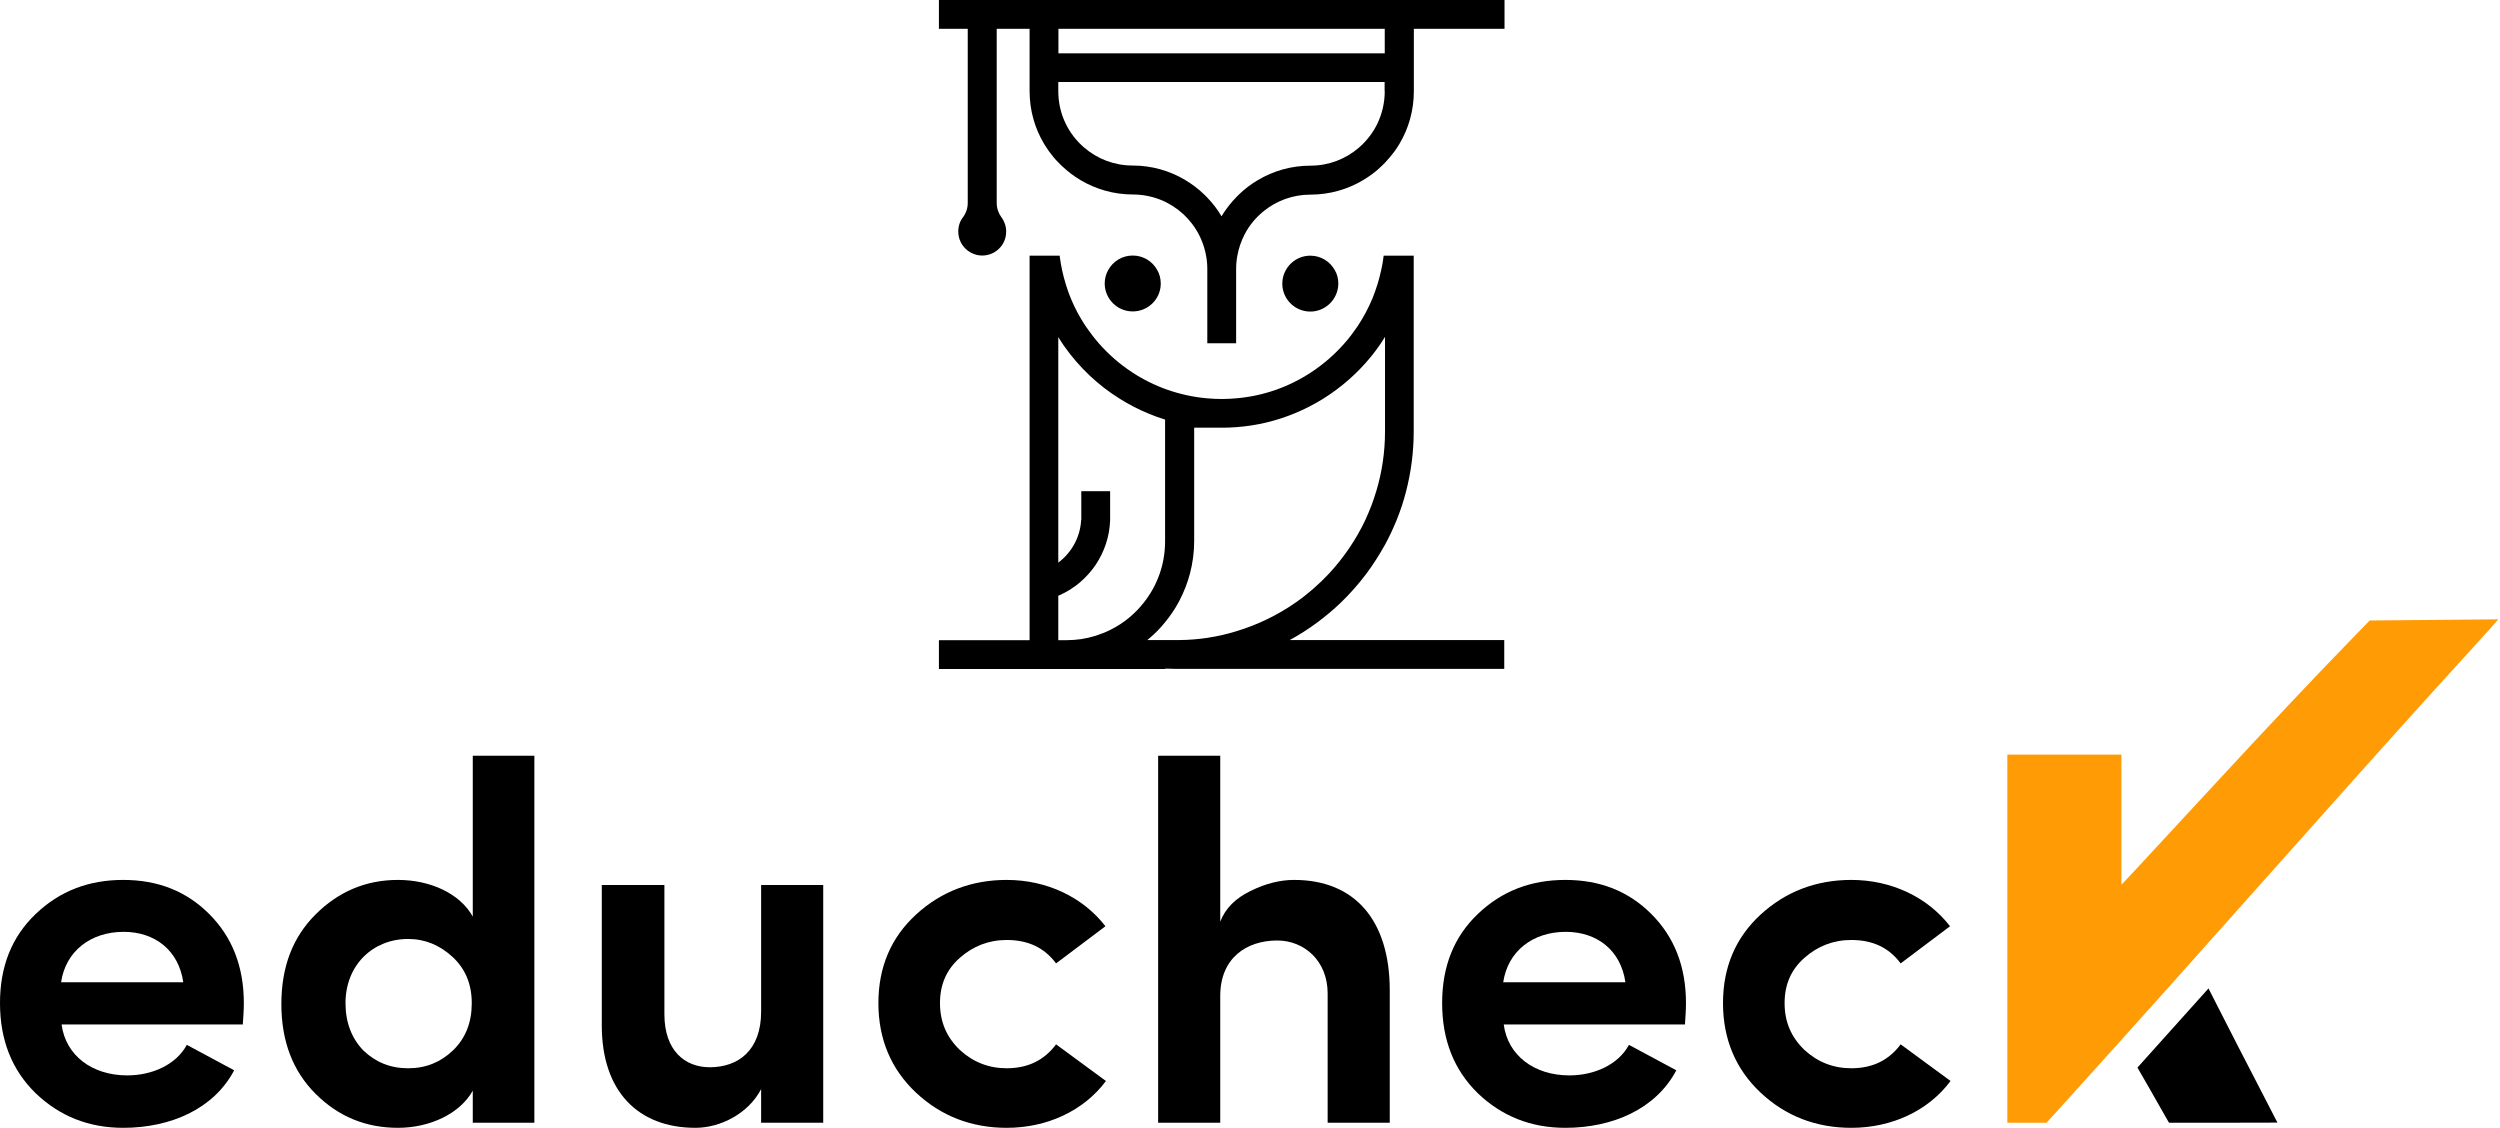
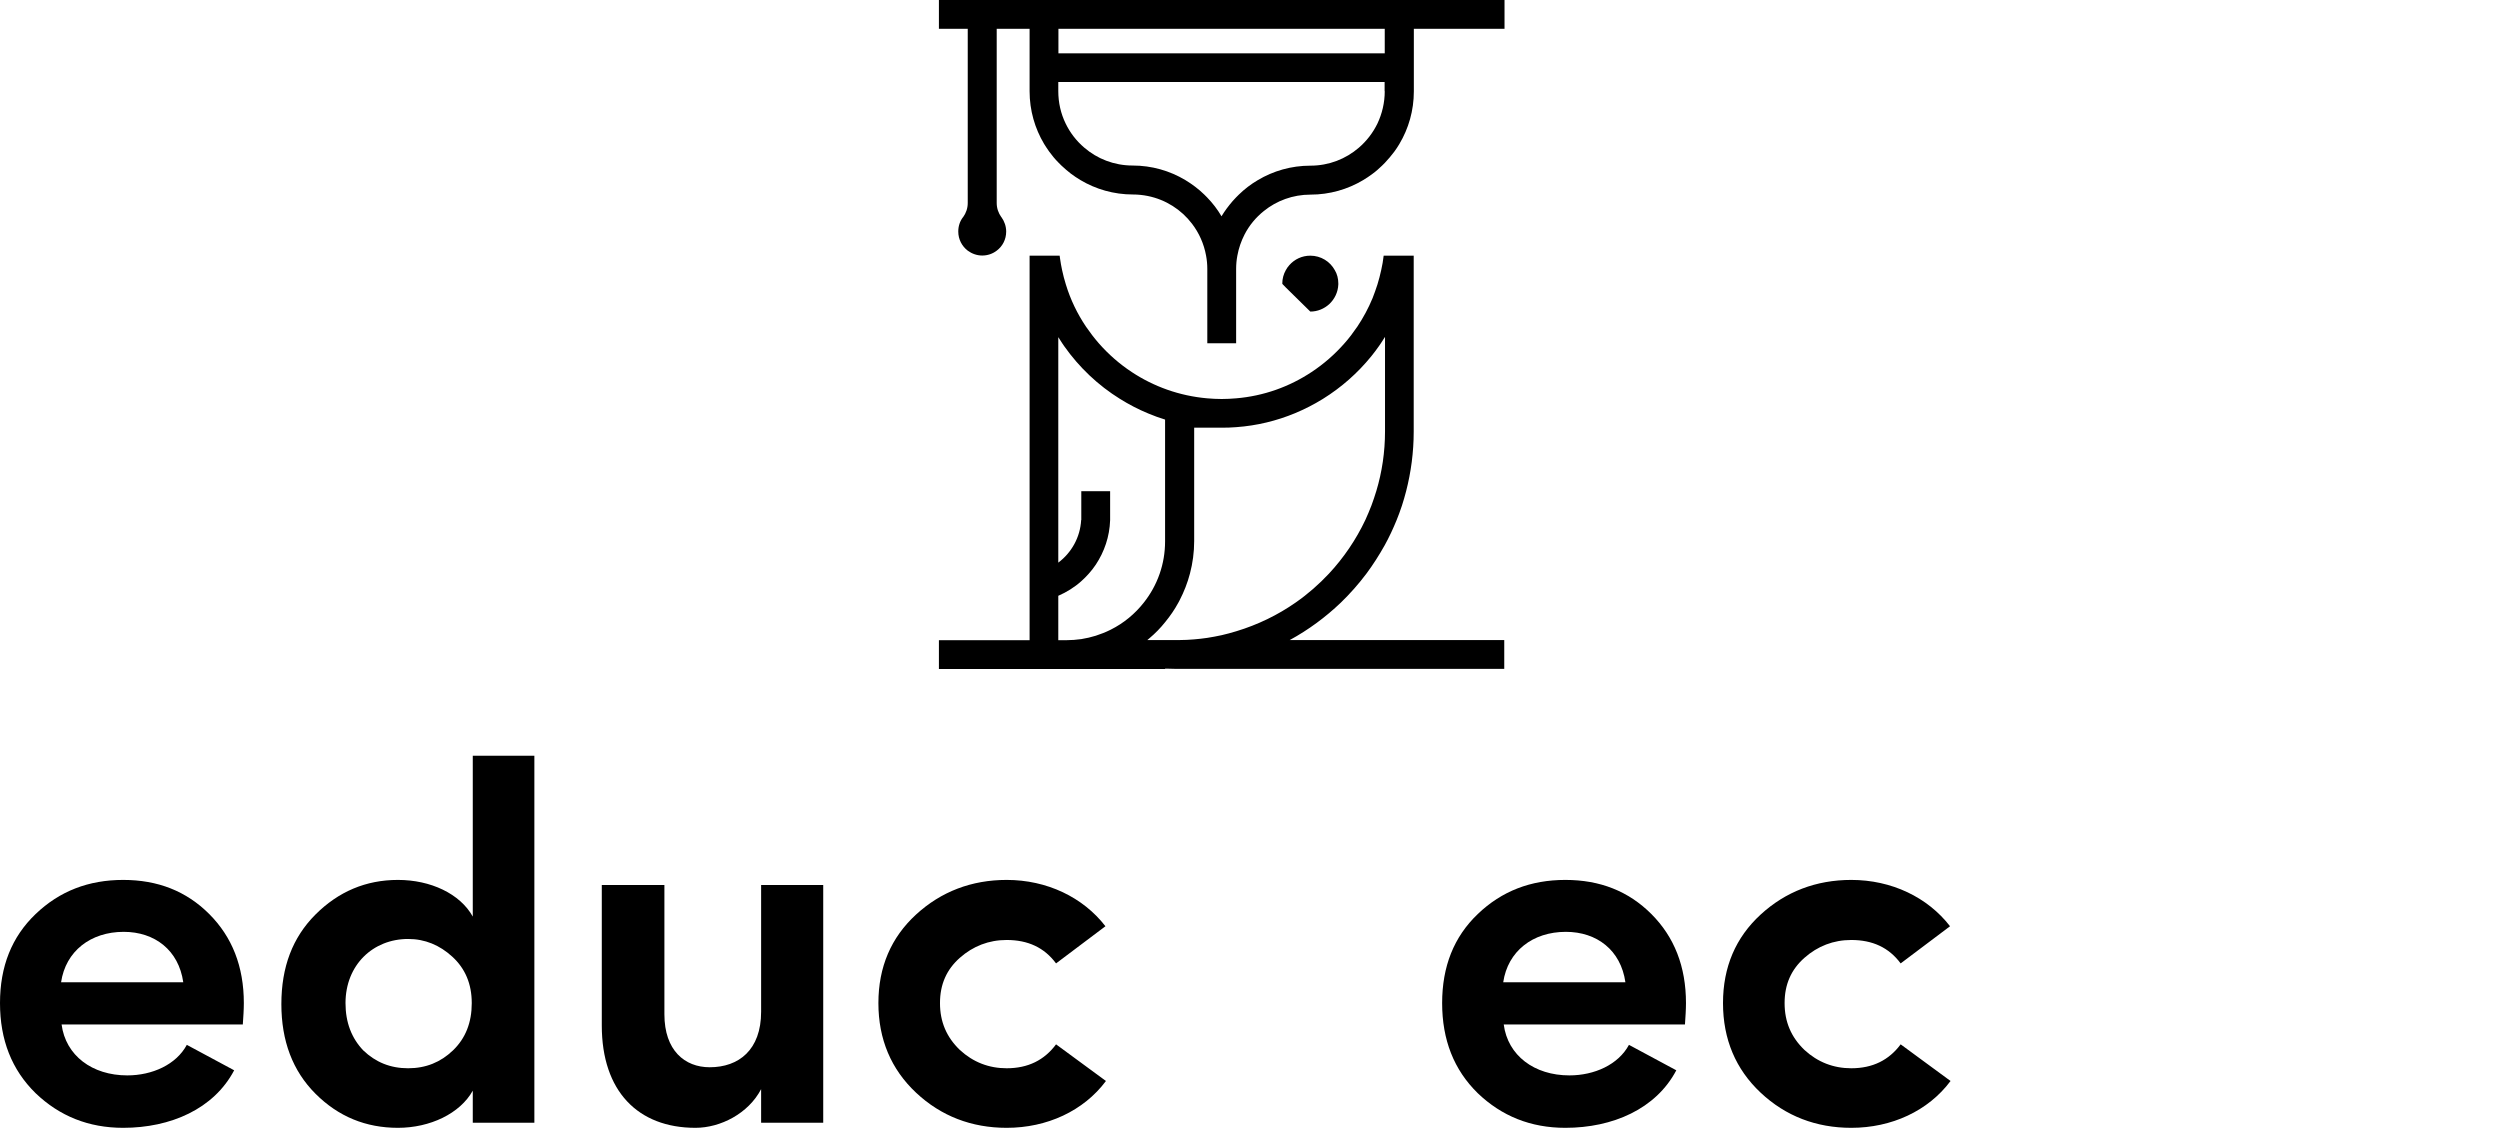
<svg xmlns="http://www.w3.org/2000/svg" width="884" height="399" viewBox="0 0 884 399" fill="none">
  <path d="M86.22 354.699C86.22 341.739 82.08 331.299 73.98 323.199C65.88 315.099 55.8 311.139 43.56 311.139C31.32 311.139 21.06 315.099 12.6 323.199C4.14 331.299 0 341.739 0 354.699C0 367.659 4.14 378.279 12.6 386.559C21.06 394.659 31.32 398.799 43.56 398.799C60.3 398.799 75.6 392.139 82.8 378.459L66.06 369.459C62.28 376.479 53.82 380.259 45 380.259C32.58 380.259 23.22 373.239 21.78 362.259H85.86C86.04 359.559 86.22 357.039 86.22 354.699ZM21.6 347.319C23.22 336.339 32.04 329.499 43.74 329.499C54.72 329.499 63.18 335.979 64.8 347.319H21.6Z" fill="black" />
  <path d="M188.952 396.999V267.219H167.172V324.099C162.672 315.999 152.232 311.139 140.712 311.139C129.372 311.139 119.652 315.279 111.552 323.379C103.452 331.479 99.492 341.919 99.492 355.059C99.492 368.019 103.452 378.639 111.552 386.739C119.652 394.839 129.372 398.799 140.712 398.799C152.052 398.799 162.672 393.759 167.172 385.659V396.999H188.952ZM144.312 332.019C150.252 332.019 155.472 334.179 159.972 338.319C164.472 342.459 166.812 347.859 166.812 354.699C166.812 361.539 164.652 367.119 160.152 371.439C155.832 375.579 150.612 377.739 144.312 377.739C138.012 377.739 132.792 375.579 128.472 371.439C124.332 367.119 122.172 361.539 122.172 354.699C122.172 341.199 131.892 332.019 144.312 332.019Z" fill="black" />
  <path d="M269.132 357.759C269.132 371.259 261.212 377.379 250.952 377.379C242.132 377.379 234.932 371.439 234.932 358.659V312.939H212.792V362.619C212.792 385.839 225.572 398.799 245.912 398.799C254.732 398.799 264.632 393.759 269.132 385.119V396.999H291.092V312.939H269.132V357.759Z" fill="black" />
  <path d="M355.961 311.139C343.541 311.139 332.741 315.279 323.921 323.379C315.101 331.479 310.601 341.919 310.601 354.699C310.601 367.479 315.101 378.099 323.921 386.379C332.741 394.659 343.541 398.799 355.961 398.799C370.181 398.799 383.141 392.859 391.061 382.239L373.421 369.279C369.281 374.859 363.521 377.739 355.961 377.739C349.661 377.739 344.081 375.579 339.401 371.259C334.721 366.759 332.381 361.359 332.381 354.699C332.381 348.039 334.721 342.819 339.401 338.679C344.081 334.539 349.661 332.379 355.961 332.379C363.521 332.379 369.281 335.079 373.421 340.659L390.881 327.519C382.961 317.259 370.181 311.139 355.961 311.139Z" fill="black" />
-   <path d="M431.477 352.179C431.477 338.679 440.837 332.559 451.637 332.559C461.177 332.559 469.457 339.759 469.457 351.279V396.999H491.417V350.199C491.417 325.539 479.177 311.139 457.577 311.139C452.717 311.139 447.497 312.399 442.097 315.099C436.877 317.619 433.277 321.219 431.477 325.899V267.219H409.517V396.999H431.477V352.179Z" fill="black" />
  <path d="M596.161 354.699C596.161 341.739 592.021 331.299 583.921 323.199C575.821 315.099 565.741 311.139 553.501 311.139C541.261 311.139 531.001 315.099 522.541 323.199C514.081 331.299 509.941 341.739 509.941 354.699C509.941 367.659 514.081 378.279 522.541 386.559C531.001 394.659 541.261 398.799 553.501 398.799C570.241 398.799 585.541 392.139 592.741 378.459L576.001 369.459C572.221 376.479 563.761 380.259 554.941 380.259C542.521 380.259 533.161 373.239 531.721 362.259H595.801C595.981 359.559 596.161 357.039 596.161 354.699ZM531.541 347.319C533.161 336.339 541.981 329.499 553.681 329.499C564.661 329.499 573.121 335.979 574.741 347.319H531.541Z" fill="black" />
  <path d="M654.614 311.139C642.194 311.139 631.394 315.279 622.574 323.379C613.754 331.479 609.254 341.919 609.254 354.699C609.254 367.479 613.754 378.099 622.574 386.379C631.394 394.659 642.194 398.799 654.614 398.799C668.834 398.799 681.794 392.859 689.714 382.239L672.074 369.279C667.934 374.859 662.174 377.739 654.614 377.739C648.314 377.739 642.734 375.579 638.054 371.259C633.374 366.759 631.034 361.359 631.034 354.699C631.034 348.039 633.374 342.819 638.054 338.679C642.734 334.539 648.314 332.379 654.614 332.379C662.174 332.379 667.934 335.079 672.074 340.659L689.534 327.519C681.614 317.259 668.834 311.139 654.614 311.139Z" fill="black" />
-   <path d="M883.385 219C883.429 219.072 879.376 223.574 874.397 229.03C858.013 246.978 836.924 270.426 813.361 296.913C775.786 339.133 751.282 366.518 733.624 386L723.652 397H709.8V331.795V266.836H750.139V312.82C750.255 312.805 755.624 307.03 782.3 278.184C803.475 255.286 818.152 239.741 832.018 225.484C835.115 222.3 837.778 219.564 837.923 219.405L883.385 219Z" fill="#FF9B04" />
-   <path d="M791.307 369.847C793.329 373.769 797.299 381.456 800.139 386.946C802.98 392.422 805.3 396.929 805.3 396.957C805.3 396.986 796.678 397 786.122 397H766.956L765.145 393.834C764.152 392.094 761.845 388.03 760.021 384.821L755.8 377.5L780.928 349.5L783.901 355.359C785.96 359.409 789.285 365.926 791.307 369.847Z" fill="black" />
  <path d="M456.049 226.323C462.653 222.734 468.731 218.235 474.139 213.066C477.394 209.908 480.409 206.51 483.137 202.872C485.53 199.666 487.683 196.268 489.645 192.774C491.225 189.903 492.613 186.936 493.857 183.873C494.192 183.107 494.479 182.293 494.766 181.528C495.101 180.618 495.436 179.709 495.723 178.8C496.25 177.125 496.776 175.402 497.207 173.679C498.93 166.979 499.887 159.896 499.887 152.621C499.887 152.19 499.887 151.76 499.887 151.329V95.478C499.887 95.335 499.887 95.191 499.887 95.095V90.405H489.263C489.071 92.128 488.784 93.803 488.401 95.478C488.018 97.201 487.587 98.924 487.061 100.599C486.535 102.226 485.96 103.853 485.338 105.433C483.855 109.022 482.036 112.372 479.93 115.531C479.882 115.579 479.834 115.674 479.787 115.722C478.447 117.685 477.011 119.599 475.431 121.37C472.034 125.246 468.109 128.692 463.754 131.563C455.953 136.732 446.86 140.034 437.097 140.848C435.422 140.992 433.699 141.087 431.976 141.087C430.253 141.087 428.53 140.992 426.855 140.848C417.044 139.987 407.951 136.684 400.198 131.563C395.843 128.692 391.919 125.246 388.521 121.37C386.894 119.503 385.41 117.541 384.022 115.531C380.959 110.984 378.518 105.959 376.891 100.599C376.365 98.924 375.934 97.249 375.551 95.478C375.264 94.138 375.025 92.798 374.833 91.41C374.785 91.075 374.737 90.74 374.69 90.405H364.065V95.095C364.065 95.239 364.065 95.382 364.065 95.478V226.371H332V236.565H412.019V236.421C413.311 236.469 414.603 236.517 415.944 236.517C416.326 236.517 416.757 236.517 417.14 236.517H531.904V226.323H456.049ZM392.78 222.638C392.732 222.686 392.637 222.686 392.589 222.734C390.961 223.547 389.239 224.217 387.468 224.792C385.793 225.318 384.118 225.701 382.347 225.988C380.624 226.227 378.853 226.371 377.083 226.371H374.211V210.673C377.178 209.381 379.954 207.658 382.347 205.505C383.256 204.691 384.118 203.83 384.931 202.92C385.841 201.915 386.702 200.814 387.468 199.666C390.483 195.119 392.349 189.759 392.541 183.92C392.541 183.538 392.541 183.203 392.541 182.82V173.679H382.347V183.873H382.299C381.964 190.046 378.853 195.454 374.211 198.948V119.216C374.642 119.934 375.12 120.652 375.599 121.37C375.838 121.705 376.078 122.088 376.317 122.423C381.581 129.888 388.281 136.254 396.082 141.087C399.241 143.049 402.543 144.772 406.037 146.208C407.951 147.022 409.961 147.74 411.971 148.362V191.434C411.971 195.454 411.301 199.283 410.057 202.872C408.765 206.605 406.85 210.051 404.458 213.066C401.347 217.038 397.374 220.341 392.78 222.638ZM431.976 224.6C430.301 224.983 428.578 225.27 426.855 225.557C425.324 225.797 423.792 225.94 422.213 226.084C420.538 226.227 418.815 226.323 417.092 226.323H405.702C405.941 226.132 406.18 225.94 406.42 225.701C408.478 223.978 410.344 222.064 412.019 219.958C413.79 217.804 415.369 215.507 416.709 213.018C416.853 212.731 416.996 212.492 417.14 212.205C418.671 209.238 419.916 206.079 420.777 202.777C421.734 199.139 422.261 195.263 422.261 191.339V151.233H426.903C426.903 151.233 430.301 151.233 432.024 151.233C433.747 151.233 435.422 151.185 437.145 151.042C444.467 150.515 451.454 148.792 457.915 146.112C461.361 144.677 464.711 142.954 467.87 140.992C474.331 136.971 480.074 131.898 484.86 126.012C485.817 124.815 486.774 123.571 487.635 122.327C487.875 121.992 488.114 121.657 488.353 121.274C488.832 120.556 489.31 119.838 489.741 119.12V152.525C489.741 159.848 488.688 166.883 486.678 173.583C486.152 175.306 485.577 177.029 484.955 178.704C484.285 180.427 483.567 182.15 482.802 183.825C479.499 190.812 475.144 197.225 469.928 202.825C466.386 206.605 462.462 210.051 458.202 213.018C451.837 217.469 444.754 220.915 437.145 223.212C435.374 223.739 433.699 224.217 431.976 224.6Z" fill="black" />
-   <path d="M410.44 100.262C410.44 100.358 410.44 100.454 410.44 100.549C410.296 105.862 405.893 110.121 400.533 110.121C395.173 110.121 390.818 105.862 390.626 100.549C390.626 100.454 390.626 100.358 390.626 100.262C390.626 98.539 391.057 96.912 391.871 95.476C393.546 92.413 396.8 90.356 400.533 90.356C404.266 90.356 407.52 92.413 409.196 95.476C410.009 96.864 410.44 98.491 410.44 100.262Z" fill="black" />
  <path d="M332 0V10.194H342.194V71.787C342.194 73.654 341.572 75.377 340.567 76.765C340.519 76.813 340.519 76.861 340.471 76.861C339.418 78.248 338.844 79.971 338.844 81.886C338.844 84.661 340.184 87.102 342.194 88.634C343.63 89.686 345.4 90.356 347.315 90.356C349.229 90.356 351 89.734 352.436 88.634C354.493 87.102 355.786 84.661 355.786 81.886C355.786 80.019 355.163 78.296 354.158 76.861C354.111 76.813 354.111 76.765 354.063 76.765C353.058 75.377 352.436 73.654 352.436 71.787V10.194H364.065V32.257C364.065 39.052 365.932 45.418 369.186 50.873C369.76 51.783 370.335 52.692 370.957 53.553C371.962 54.941 373.062 56.281 374.307 57.526C374.642 57.861 374.977 58.196 375.312 58.531C376.365 59.536 377.513 60.493 378.662 61.402C379.715 62.216 380.863 62.934 382.012 63.652C387.468 66.906 393.833 68.772 400.629 68.772C402.4 68.772 404.17 68.964 405.845 69.299C412.211 70.591 417.714 74.133 421.495 79.11C423.984 82.364 425.707 86.193 426.472 90.404C426.76 91.936 426.903 93.515 426.903 95.094C426.903 95.238 426.903 95.382 426.903 95.477V121.369H437.097V95.477C437.097 95.334 437.097 95.19 437.097 95.094C437.097 93.467 437.24 91.936 437.528 90.404C438.006 87.772 438.868 85.284 440.064 82.939C441.739 79.684 444.084 76.861 446.908 74.611C451.407 70.974 457.15 68.82 463.371 68.82C470.167 68.82 476.532 66.954 481.988 63.7C483.137 63.029 484.237 62.264 485.338 61.45C486.535 60.589 487.635 59.584 488.688 58.579C489.023 58.244 489.358 57.909 489.693 57.574C490.89 56.329 491.99 54.989 493.043 53.601C493.665 52.74 494.288 51.831 494.814 50.921C498.068 45.465 499.935 39.1 499.935 32.304V10.194H532V0H332ZM489.645 32.257C489.645 36.372 488.688 40.249 487.061 43.695C485.482 46.949 483.232 49.868 480.504 52.213C475.91 56.186 469.928 58.579 463.371 58.579C456.575 58.579 450.21 60.445 444.754 63.7C442.313 65.135 440.064 66.858 438.054 68.82C437.719 69.155 437.384 69.49 437.049 69.825C436.618 70.256 436.235 70.687 435.853 71.118C434.417 72.793 433.077 74.563 431.928 76.478C430.492 74.037 428.77 71.787 426.807 69.778C426.664 69.634 426.52 69.49 426.377 69.347C426.185 69.155 425.994 68.964 425.802 68.772C423.792 66.81 421.543 65.135 419.102 63.652C413.646 60.397 407.281 58.531 400.485 58.531C393.929 58.531 387.946 56.138 383.352 52.166C380.624 49.821 378.375 46.949 376.795 43.647C375.12 40.201 374.211 36.325 374.211 32.209V29.002H489.598V32.257H489.645ZM489.645 18.856H374.259V10.194H489.645V18.856Z" fill="black" />
-   <path d="M473.23 100.264C473.23 100.36 473.23 100.456 473.23 100.551C473.134 103.327 471.89 105.816 469.976 107.586C468.205 109.166 465.908 110.171 463.323 110.171C457.963 110.171 453.608 105.911 453.417 100.599C453.417 100.503 453.417 100.408 453.417 100.312C453.417 98.589 453.847 96.962 454.661 95.526C454.996 94.904 455.427 94.282 455.905 93.755C457.724 91.697 460.356 90.405 463.323 90.405C467.056 90.405 470.311 92.463 471.986 95.526C472.799 96.866 473.23 98.493 473.23 100.264Z" fill="black" />
+   <path d="M473.23 100.264C473.23 100.36 473.23 100.456 473.23 100.551C473.134 103.327 471.89 105.816 469.976 107.586C468.205 109.166 465.908 110.171 463.323 110.171C453.417 100.503 453.417 100.408 453.417 100.312C453.417 98.589 453.847 96.962 454.661 95.526C454.996 94.904 455.427 94.282 455.905 93.755C457.724 91.697 460.356 90.405 463.323 90.405C467.056 90.405 470.311 92.463 471.986 95.526C472.799 96.866 473.23 98.493 473.23 100.264Z" fill="black" />
</svg>